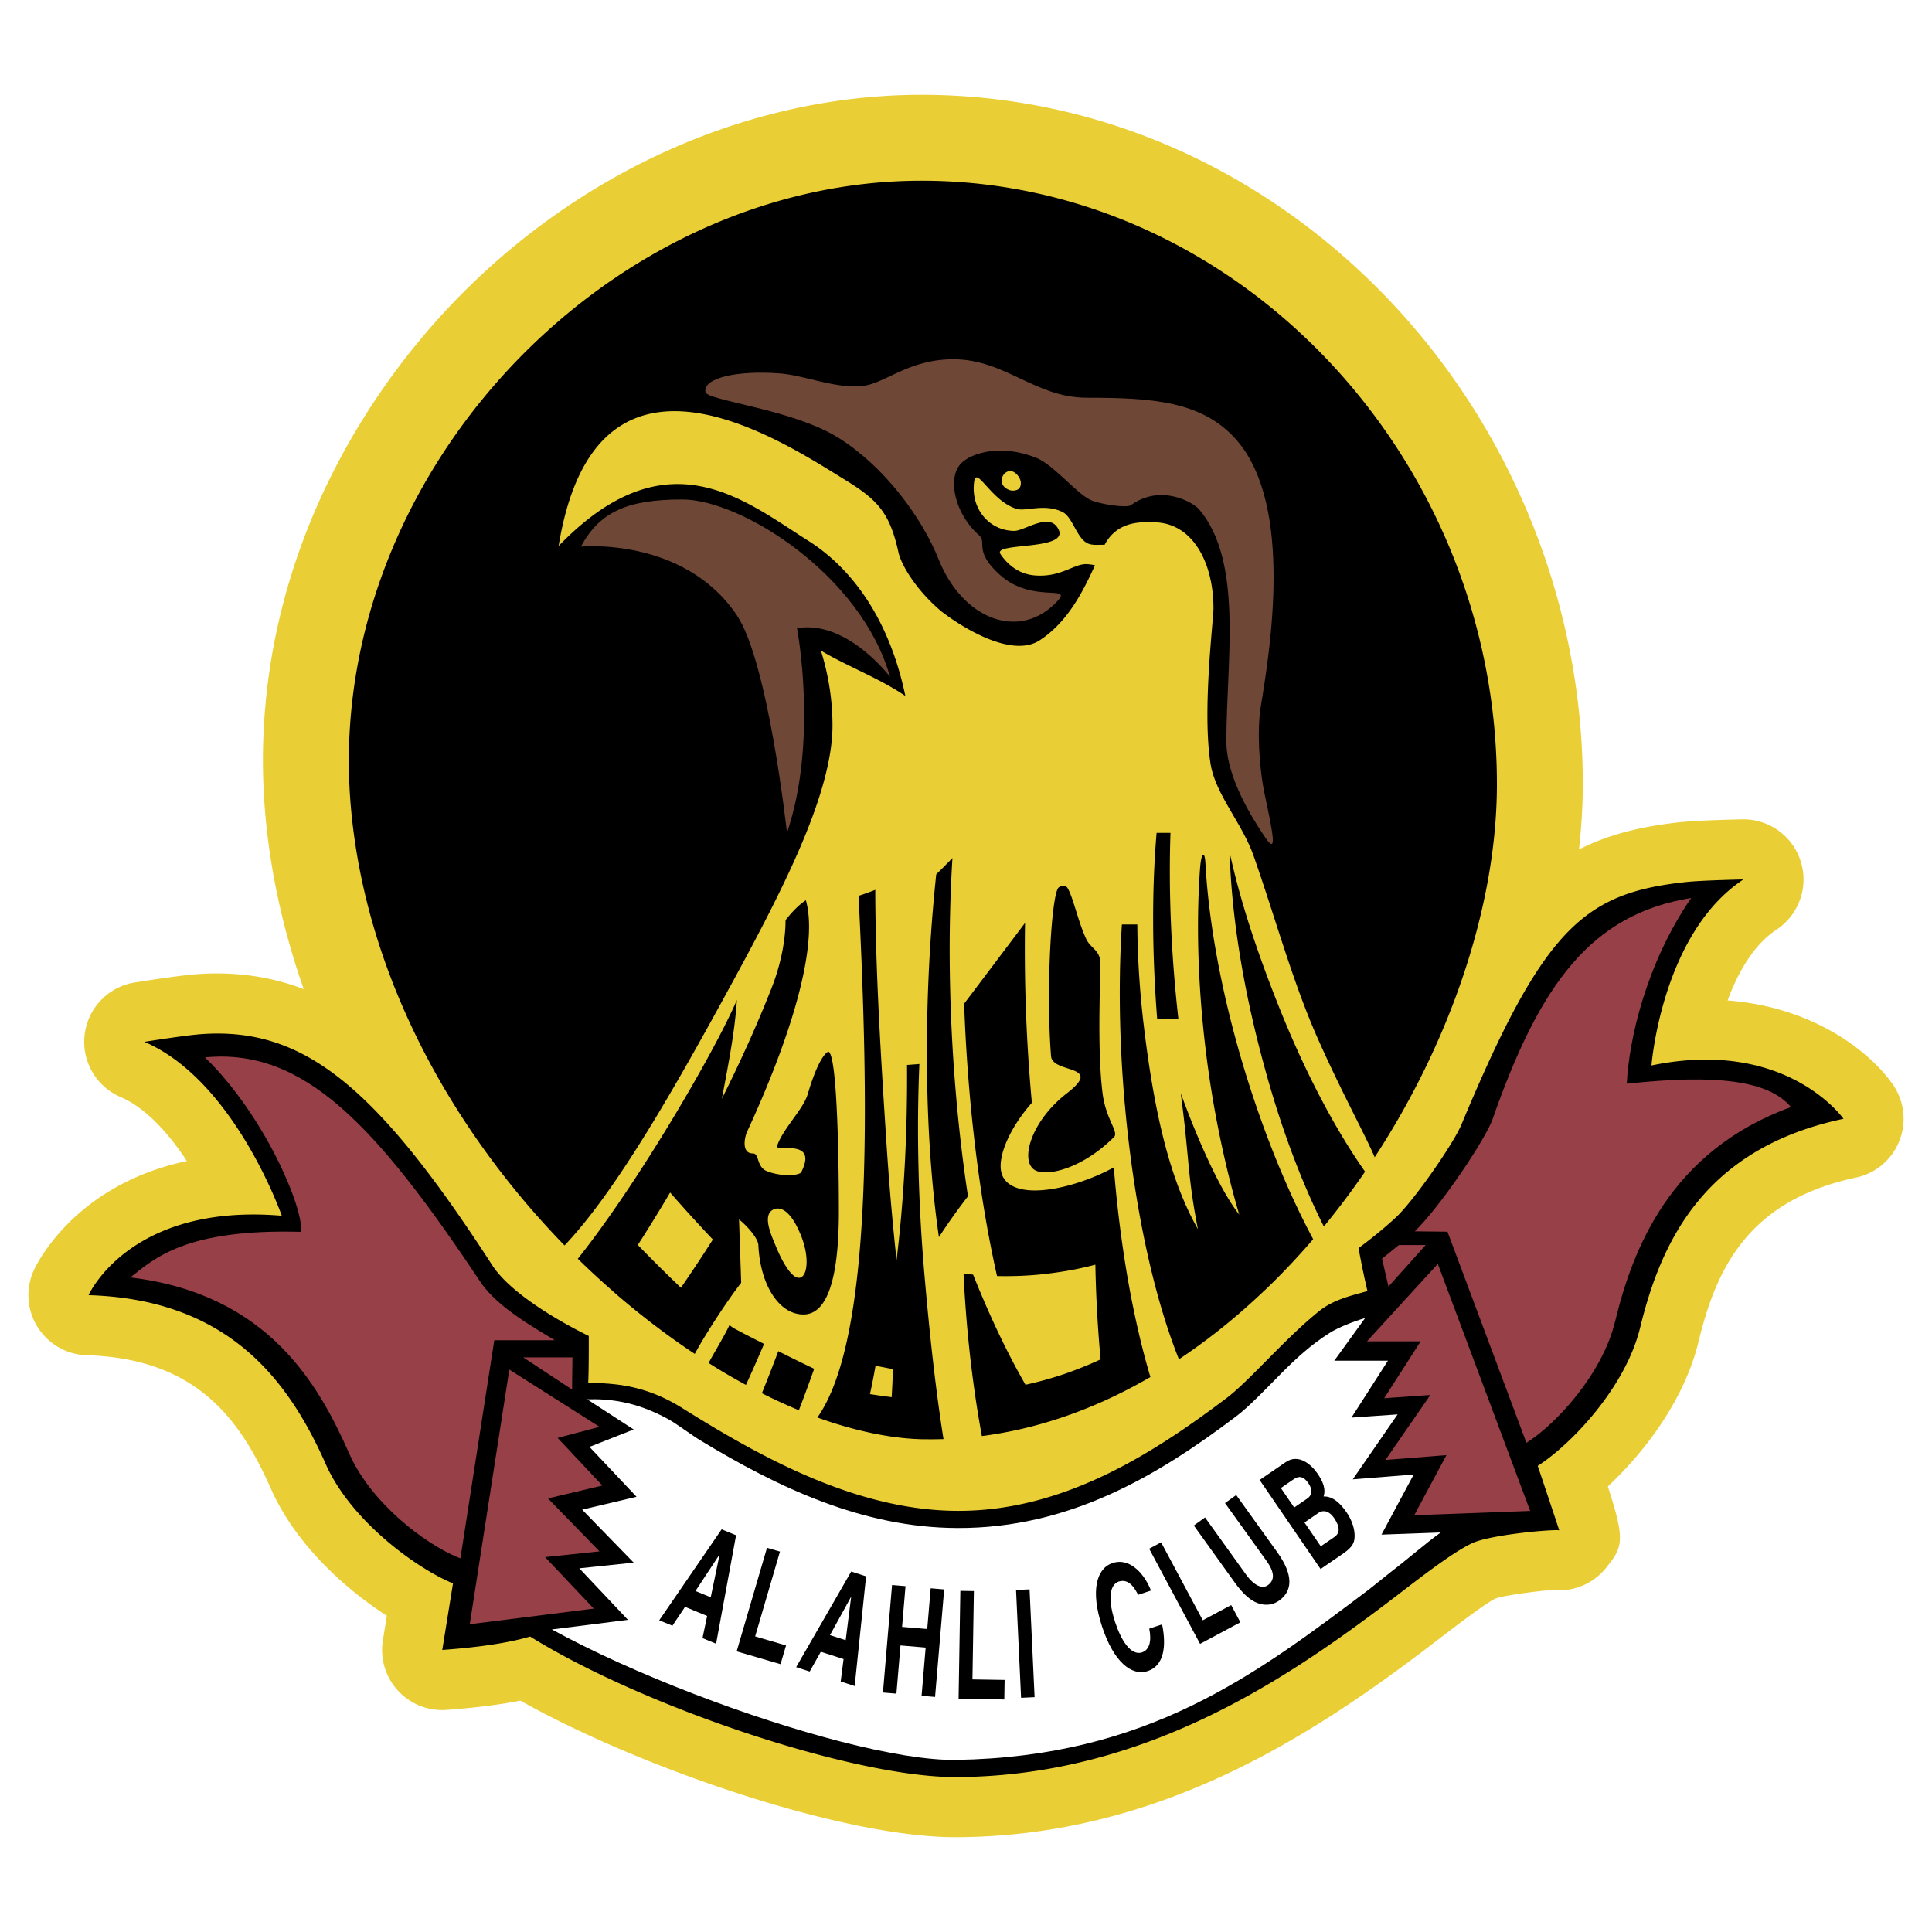
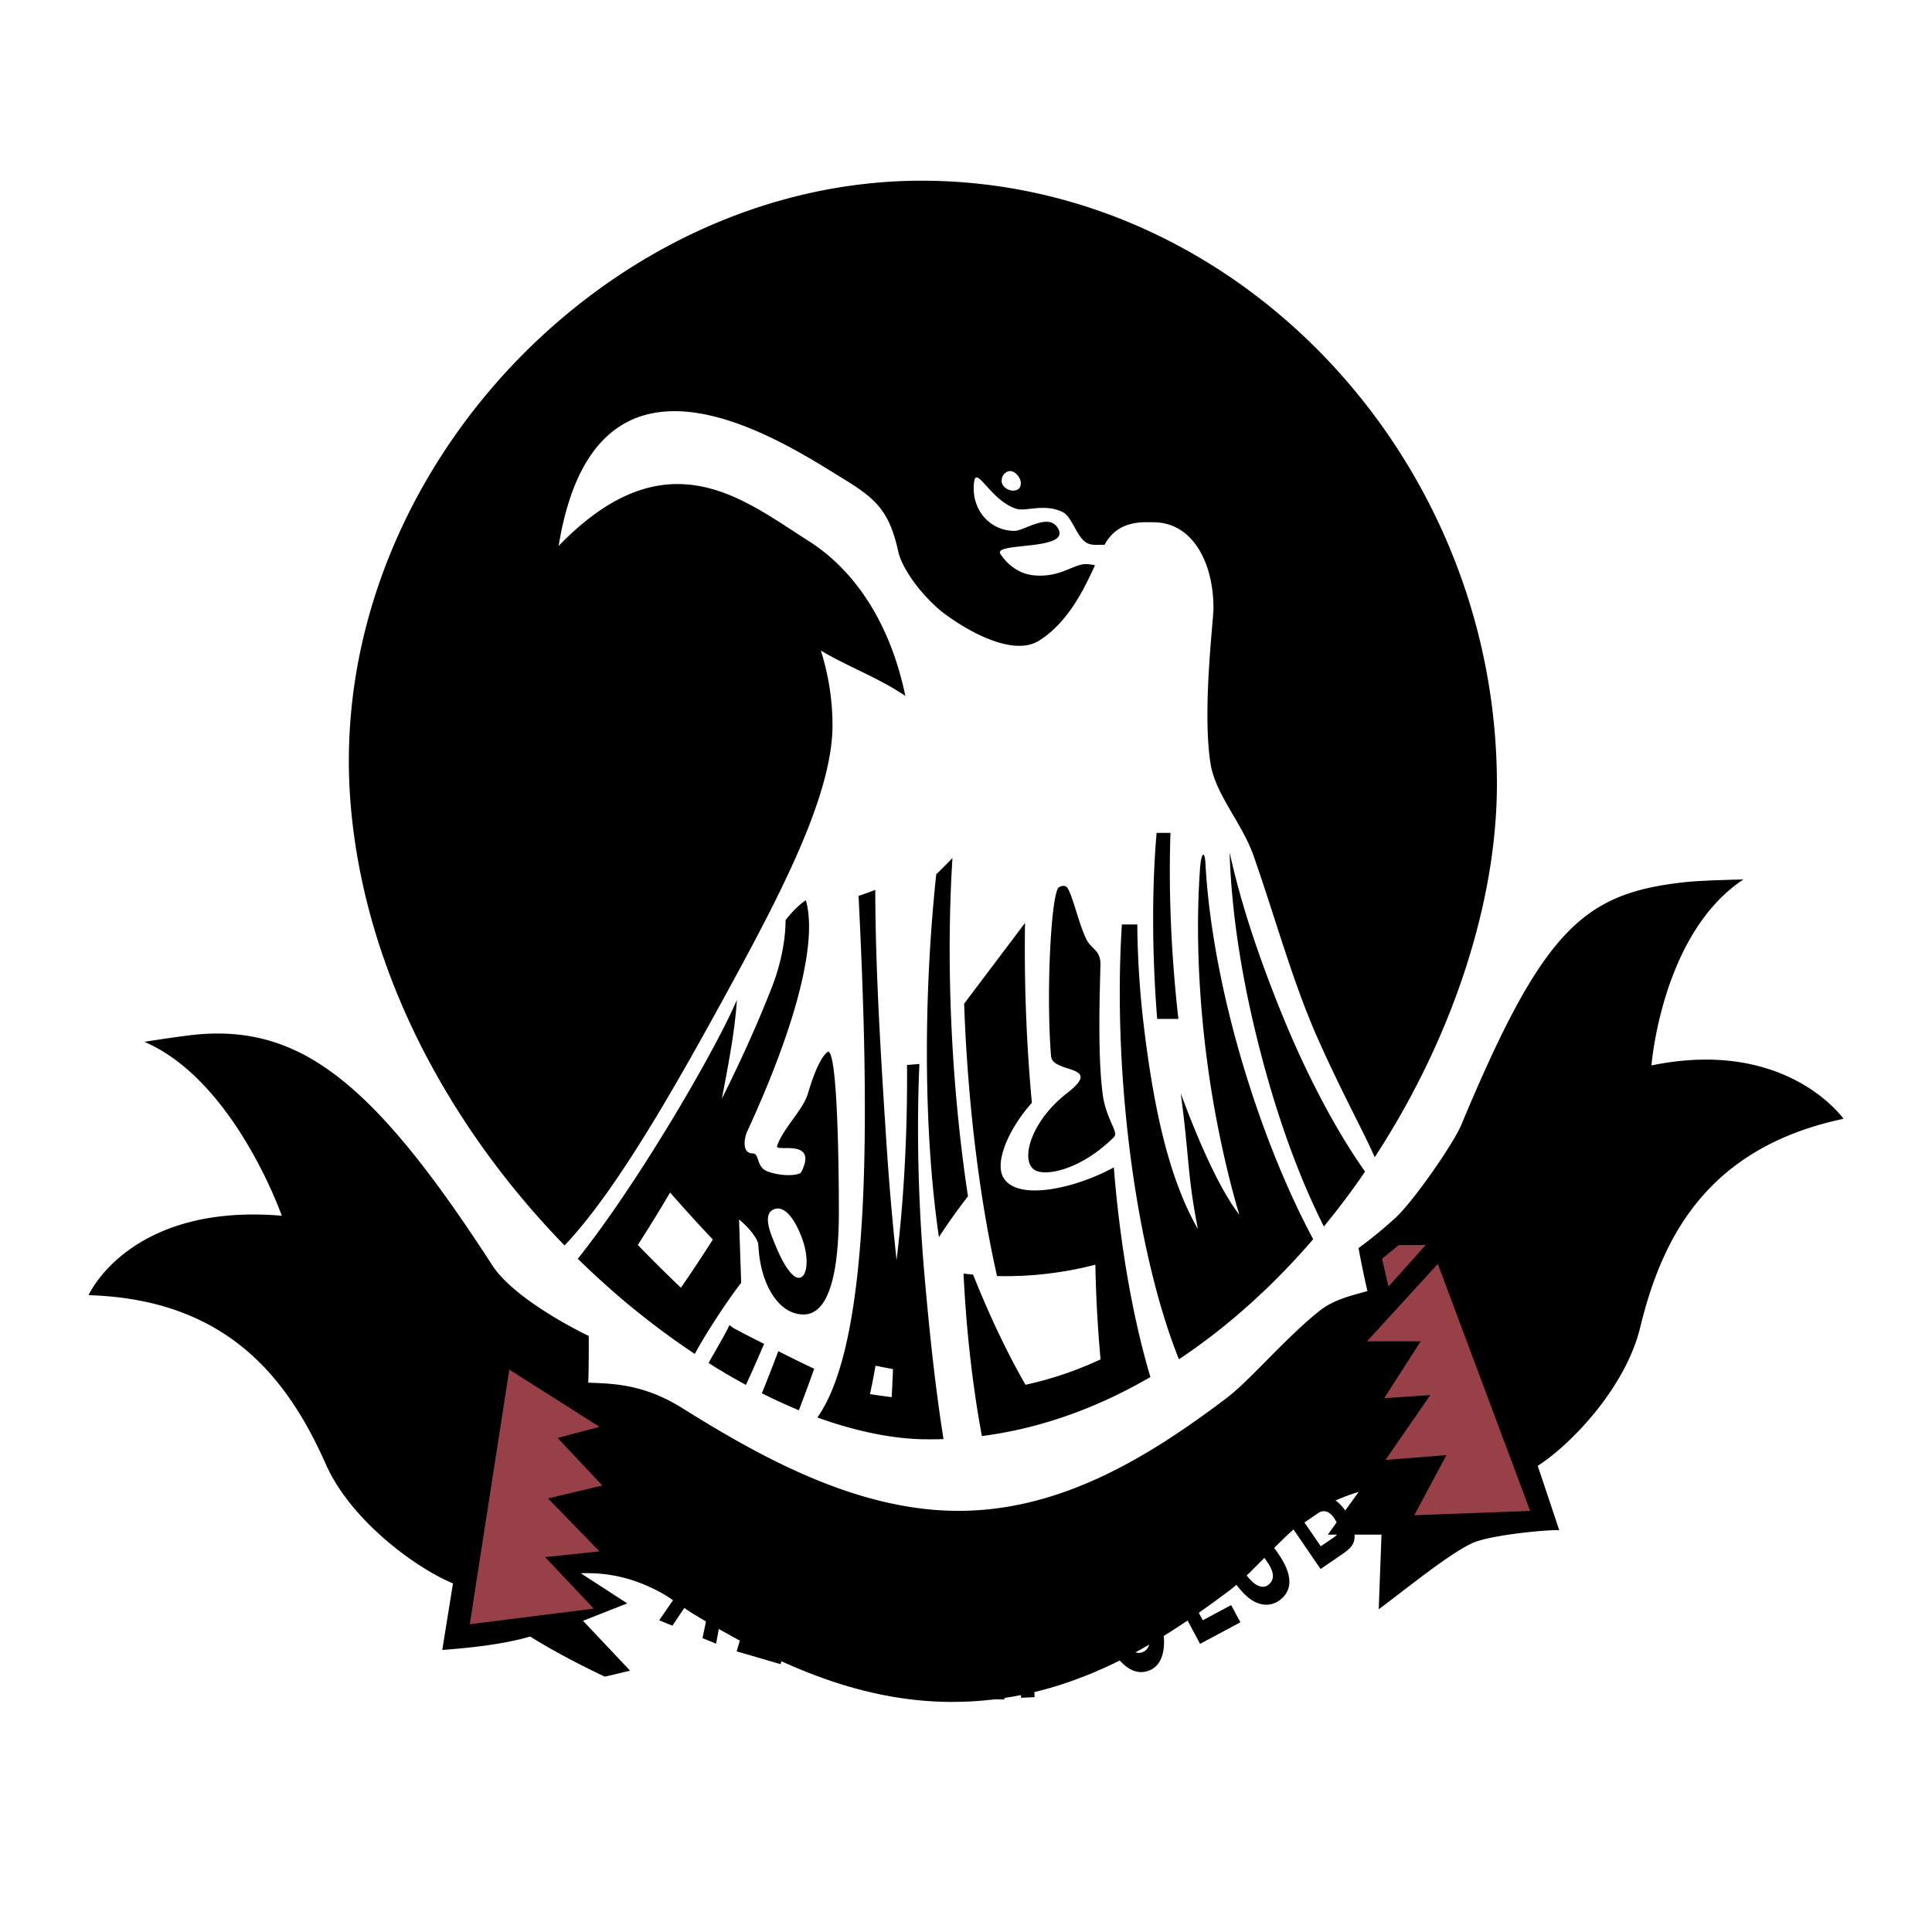
<svg xmlns="http://www.w3.org/2000/svg" viewBox="0 0 192.756 192.756">
  <title>Al Ahli - SVG vector logo - www.oklogos.com</title>
  <g fill-rule="evenodd" clip-rule="evenodd">
    <path fill="#fff" d="M0 0h192.756v192.756H0V0z" />
-     <path d="M188.842 108.188c-2.252-3.225-7.842-7.709-16.48-8.373 1.016-2.754 2.578-5.542 4.885-7.067a5.996 5.996 0 0 0 2.418-6.788 5.994 5.994 0 0 0-5.846-4.212c-.729.015-4.457.098-6.244.29-3.973.429-7.229 1.277-10.041 2.715.246-2.206.383-4.385.383-6.513 0-18.436-7.477-36.486-20.512-49.523C124.986 16.3 108.842 9.461 91.944 9.461c-21.635 0-42.806 12.102-55.251 31.584-7.883 12.34-11.422 26.195-10.234 40.067.506 5.905 1.819 11.801 3.844 17.571-3.271-1.246-6.774-1.768-10.655-1.49-1.793.131-5.476.713-6.196.828a5.996 5.996 0 0 0-1.412 11.434c2.555 1.096 4.823 3.68 6.606 6.383-11.358 2.396-15.109 10.527-15.299 10.957a5.997 5.997 0 0 0 5.31 8.418c11.101.328 15.388 6.59 18.368 13.309 2.451 5.525 7.34 9.955 11.573 12.682l-.398 2.456a5.995 5.995 0 0 0 6.363 6.936c2.891-.213 5.318-.521 7.357-.924 11.71 6.607 32.125 13.672 43.503 13.623 19.458-.082 34.373-9.371 46.396-18.445l1.588-1.211c1.795-1.379 4.803-3.686 5.828-4.168 1.01-.35 4.881-.812 5.637-.838a6.007 6.007 0 0 0 5.346-2.186c1.73-2.139 1.939-2.752.197-8.148 3.641-3.402 7.629-8.594 9.049-14.441 1.734-7.143 4.836-14.068 15.701-16.369a5.995 5.995 0 0 0 4.336-3.662 6.006 6.006 0 0 0-.659-5.639z" fill="#eace35" />
    <path d="M91.944 18.029c-19.493 0-37.622 11.335-48.031 27.629-6.49 10.16-9.987 22.243-8.918 34.724 1.463 17.085 10.286 32.527 21.329 43.876 5.16-5.42 11.034-15.768 16.625-26.025 2.042-3.748 4.03-7.483 5.698-11.052 1.583-3.383 2.871-6.611 3.638-9.55.49-1.878.773-3.642.773-5.245 0-2.594-.41-5.1-1.16-7.48 2.588 1.556 5.823 2.746 8.431 4.531-1.653-7.914-5.516-12.853-9.669-15.473l-.325-.208c-3.786-2.419-8.022-5.604-13.079-5.457-3.425.1-7.227 1.73-11.522 6.172.658-4.03 1.772-6.966 3.2-9.046 6.674-9.721 20.146-.759 25.295 2.398 1.699 1.041 2.848 1.874 3.687 2.994.782 1.045 1.296 2.339 1.724 4.292.254 1.158 1.659 3.673 4.273 5.881l.008.006c.537.416 1.247.917 2.053 1.407 2.41 1.463 5.682 2.822 7.746 1.485 2.84-1.838 4.377-4.976 5.525-7.488a4.304 4.304 0 0 0-.76-.116c-1.342-.089-2.57 1.338-5.246 1.125-1.811-.145-2.92-1.362-3.428-2.142-.805-1.231 7.5-.229 5.623-2.731-.965-1.285-3.268.428-4.23.428-2.426 0-4.362-2.113-4.018-4.873.215-1.713 1.66 1.874 4.23 2.677.936.292 2.789-.574 4.605.322.977.481 1.396 2.572 2.463 3.105.518.259 1.164.13 1.721.163 1.334-2.514 3.898-2.251 4.867-2.251 3.932 0 5.996 4.051 5.996 8.568 0 1.237-1.141 10.282-.285 15.565.49 3.015 3.152 5.909 4.285 9.139 2.203 6.281 3.9 12.599 6.426 18.279 2.377 5.346 4.672 9.486 5.66 11.799 7.623-11.664 12.193-25.239 12.193-37.217.003-32.625-25.951-60.211-57.403-60.211zm9.099 30.919c-.48 0-1.111-.42-1.111-.964 0-.543.391-.984.871-.984s1.045.655 1.045 1.199c0 .543-.323.749-.805.749z" />
-     <path d="M68.093 49.833c5.911.012 17.85 7.558 20.706 17.696 0 0-4.284-5.712-9.282-4.855 0 0 2.142 11.139-1 20.42 0 0-1.857-17.036-4.998-21.705-5.284-7.854-15.565-6.854-15.565-6.854 1.857-3.427 4.57-4.712 10.139-4.702zM123.428 43.968c-3.422-3.983-8.564-4.284-14.994-4.284-5.141 0-8.139-3.821-13.28-3.839-4.641-.016-6.926 2.554-9.353 2.697-2.707.159-5.588-1.103-7.997-1.285-4.239-.32-7.662.44-7.426 1.856.143.857 8.717 1.71 13.28 4.569 4.531 2.84 8.282 7.854 9.996 12.138 2.415 6.037 8.139 8.175 11.852 4.141 1.543-1.676-2.539.282-5.748-2.606-2.676-2.41-1.23-3.213-2.088-3.962-2.404-2.104-3.218-5.725-1.767-7.176 1.018-1.019 3.942-1.96 7.497-.535 1.672.669 3.939 3.469 5.354 4.176.857.429 3.643.857 4.07.546 2.994-2.173 6.242-.267 6.818.418 4.428 5.248 2.713 15.126 2.713 23.133 0 3.713 2.711 7.856 3.855 9.567 1.232 1.839.83-.217 0-4.105-.635-2.979-.785-6.699-.428-8.889.927-5.678 3.28-20.001-2.354-26.56z" fill="#6f4736" />
    <path d="M76.012 139.006a54.167 54.167 0 0 0 3.693 1.695 170.398 170.398 0 0 0 1.526-4.137 177.874 177.874 0 0 1-3.581-1.756 164.505 164.505 0 0 1-1.638 4.198zM73.252 132.539c-.198-.107-.286-.213-.482-.322-.427.969-1.928 3.436-2.066 3.773.349.221.699.443 1.048.654a65.11 65.11 0 0 0 2.67 1.529l.248-.539c.527-1.16 1.047-2.346 1.561-3.551-1.102-.567-1.912-.964-2.979-1.544zM95.026 85.602c-.922.964-1.618 1.63-1.618 1.63a169.388 169.388 0 0 0-.915 15.387c-.111 7.857.328 14.959 1.183 20.812 0 0 1.215-1.912 2.9-4.076-.491-3.221-.9-6.66-1.209-10.271-.709-8.311-.786-16.389-.341-23.482zM103.223 116.725c1.141.713 4.727-.088 7.924-3.285.5-.5-.812-1.75-1.143-4.355-.52-4.107-.256-10.449-.213-12.852.025-1.46-.945-1.539-1.43-2.571-.803-1.72-1.281-4.114-1.855-5.069-.215-.356-.801-.179-.928 0-.715 1-1.221 10.447-.715 16.779.143 1.785 5.355.785 1.57 3.713-3.576 2.767-4.687 6.716-3.21 7.64z" />
    <path d="M114.625 136.877a77.074 77.074 0 0 1-.904-3.434 98.852 98.852 0 0 1-1.584-8.207 121.182 121.182 0 0 1-1.01-8.764 20.55 20.55 0 0 1-1.664.807c-1.801.773-3.779 1.332-5.479 1.463-1.809.141-3.299-.203-3.904-1.305-.281-.512-.311-1.219-.143-2.029.334-1.613 1.463-3.637 3.014-5.385-.029-.314-.059-.623-.086-.939a167.707 167.707 0 0 1-.597-17.002l-6.076 8.055c.098 2.785.266 5.629.51 8.502l.009.109c.209 2.459.469 4.834.766 7.119.514 3.938 1.146 7.594 1.875 10.895.039.184.082.367.121.549a36.06 36.06 0 0 0 3.852-.113c.734-.062 1.445-.15 2.146-.252a32.74 32.74 0 0 0 3.814-.77c.055 3.066.225 6.236.52 9.451a34.54 34.54 0 0 1-1.688.732c-.617.25-1.244.49-1.896.713-1.176.4-2.334.725-3.463.986-.148.035-.297.07-.443.102-1.701-2.951-3.395-6.465-4.996-10.414l-.234-.578c-.321-.033-.643-.064-.953-.105a131.846 131.846 0 0 0 .471 6.487c.178 1.809.391 3.566.631 5.268.219 1.535.461 3.021.727 4.459a41.178 41.178 0 0 0 6.678-1.439l.045-.012a45.32 45.32 0 0 0 4.953-1.83c.203-.09.406-.176.609-.268a50.853 50.853 0 0 0 4.162-2.131c.123-.068.246-.139.369-.209-.05-.171-.103-.337-.152-.511zM127.559 100.342c-2.152-5.415-3.781-10.31-4.881-15.301.205 6.483 1.361 13.704 3.518 21.561 1.672 6.096 3.717 11.471 5.887 15.766a78.77 78.77 0 0 0 4.109-5.471c-2.973-4.231-5.989-9.905-8.633-16.555z" />
    <path d="M125.396 110.533c-3.014-8.752-4.752-17.426-5.127-24.368-.076-1.401-.428-1.082-.541.485-.455 6.307-.15 13.824 1.039 21.553.701 4.549 1.773 9.299 2.875 12.982 0 0 0 .002 0 0-2.893-3.693-5.854-12.215-5.838-12.102.875 6.568.643 8.086 1.713 13.547-2.736-4.779-4.357-11.436-5.428-20.525a92.321 92.321 0 0 1-.461-5.201 86.8 86.8 0 0 1-.158-4.67H111.931c-.404 6.301-.24 13.53.596 20.959 1.021 9.062 2.869 16.863 5.094 22.424a60.484 60.484 0 0 0 5.52-4.152 65.8 65.8 0 0 0 2.848-2.553c.152-.145.309-.283.461-.43a72.34 72.34 0 0 0 4.566-4.846c-1.995-3.732-3.918-8.163-5.62-13.103z" />
    <path d="M116.779 83.095h-1.385c-.469 5.46-.471 11.831.057 18.563h2.117c-.74-6.56-.984-12.907-.789-18.563zM92.211 126.93c-.621-7.27-.759-14.363-.485-20.775l-1.231.092c.051 6.887-.325 13.588-1.045 19.477a271.605 271.605 0 0 1-.997-11.51c-.564-8.633-1.114-17.477-1.127-25.433-.905.361-1.668.599-1.668.599 1.025 20.485 1.47 44.17-4.108 52.043 1.288.469 2.553.854 3.798 1.176 2.295.59 4.511.938 6.593.994.085.002.169 0 .254 0a36.8 36.8 0 0 0 1.938-.014c-.78-4.913-1.399-10.536-1.922-16.649zm-3.249 12.466a77.926 77.926 0 0 1-2.165-.305c.198-.9.384-1.846.555-2.832.589.119 1.17.232 1.742.34-.035.948-.079 1.881-.132 2.797z" />
    <path d="M82.643 104.918c-.172.066-.978.592-2.054 4.238-.459 1.551-2.484 3.445-3.064 5.189-.215.65 4.141-.846 2.421 2.592-.178.357-1.978.49-3.427-.088-1.071-.43-.741-1.768-1.392-1.768-1.231 0-.792-1.732-.602-2.143 5.05-10.939 7.03-19.122 5.875-23.121-1.058.688-2.025 1.987-2.025 1.987 0 2.004-.475 4.423-1.379 6.731-1.354 3.455-3.021 7.184-4.975 11.086.723-3.793 1.302-6.834 1.499-9.857-2.249 5.248-9.96 18.422-15.873 25.824a81.896 81.896 0 0 0 3.258 3.023c.309.273.617.551.929.816a80.38 80.38 0 0 0 3.82 3.061 75.62 75.62 0 0 0 3.664 2.592c1.042-1.955 3.398-5.543 4.63-7.094l-.214-6.32c.91.725 1.898 1.916 1.928 2.553.179 3.928 2.03 6.926 4.498 6.926s3.534-3.855 3.534-10.281c0-3.903-.106-15.678-1.051-15.946zm-14.707 23.561a156.37 156.37 0 0 1-4.3-4.268 168.316 168.316 0 0 0 3.223-5.232 155.44 155.44 0 0 0 4.263 4.689 158.783 158.783 0 0 1-3.186 4.811zm11.956-1.028c-.696.287-1.664-1.111-2.49-3.123-.446-1.086-1.421-3.17-.188-3.678.696-.285 1.714.16 2.709 2.641.811 2.018.665 3.875-.031 4.16z" />
    <path d="M164.768 106.299s1.006-13.157 9.172-18.555c0 0-4.105.083-5.723.257-10.143 1.093-14.197 4.504-22.406 24.188-.807 1.938-4.805 7.686-6.605 9.332a44.26 44.26 0 0 1-3.664 3c.242 1.336.539 2.785.887 4.289-1.574.447-3.361.838-4.789 1.979-3.461 2.77-6.934 6.939-9.283 8.711-7.566 5.713-16.42 11.281-26.845 11.238-9.853-.043-19.208-5.092-27.417-10.238-3.997-2.506-7.158-2.445-9.407-2.553.061-1.393.054-3.424.054-4.658 0 0-1.546-.732-3.441-1.869-2.222-1.336-4.926-3.234-6.197-5.199-11.586-17.906-18.85-23.777-29.024-23.045-1.623.117-5.676.768-5.676.768 8.996 3.855 13.709 17.35 13.709 17.35-15.208-1.285-19.278 7.926-19.278 7.926 13.985.412 19.973 8.523 23.675 16.871 2.505 5.65 9.044 10.385 12.686 11.885l-1.071 6.641c1.928-.143 5.908-.482 8.764-1.34 11.259 6.996 32.256 14.066 42.514 14.023 18.48-.08 32.515-9.467 42.808-17.236 2.646-1.996 6.48-5.086 8.676-6.104 1.797-.834 7.818-1.383 8.674-1.285.018.002-2.141-6.426-2.141-6.426 3.314-2.125 8.762-7.799 10.221-13.805 2.154-8.875 6.6-17.924 20.287-20.822-.004-.001-5.666-8.106-19.16-5.323z" />
    <path fill="#984047" d="M59.24 160.492l-4.856-5.14 5.427-.573-5.141-5.283 5.427-1.285-4.463-4.748 4.177-1.108-8.997-5.71-3.946 25.404 12.372-1.557zM141.1 151.174l3.212-5.998-6.082.482 4.475-6.478-4.605.32 3.642-5.676h-5.355l7.064-7.724 9.215 24.646-11.566.428zM139.566 124.217c-.729.578-1.254 1.023-1.68 1.361l.643 2.783 3.711-4.145h-2.674v.001z" />
-     <path d="M162.305 108.119c.213-4.391 1.918-11.957 6.426-18.527-9.961 1.606-15.102 8.568-19.814 22.062-.678 1.941-5.092 8.586-7.76 11.195l3.258.037 7.875 21.061.127-.082c2.854-1.828 7.445-6.768 8.723-12.029 1.768-7.277 5.518-17.002 17.549-21.387-2.248-2.65-7.388-3.293-16.384-2.33zM55.352 133.717c-1.669-1.035-5.68-3.213-7.394-5.783-10.48-15.721-17.653-23.4-27.506-22.438 5.961 5.791 9.853 15.047 9.585 17.404-11.46-.322-14.611 2.631-17.029 4.551 13.815 1.66 18.819 10.768 21.847 17.598 2.194 4.949 7.593 8.992 10.726 10.281l.354.146 3.38-21.76h6.037v.001z" fill="#984047" />
-     <path d="M57.08 138.643s.011-2.535.035-3.213h-4.908l4.873 3.213z" fill="#984047" />
-     <path d="M137.832 153.109l3.213-5.998-6.08.482 4.475-6.48-4.605.322 3.641-5.676h-5.355l3.08-4.26c-1.209.359-2.664.938-3.508 1.467-1.875 1.178-3.359 2.539-4.98 4.178-1.545 1.562-3.125 3.221-4.391 4.176-7.736 5.84-16.578 11.178-27.821 11.131-9.472-.039-17.891-4.055-25.675-8.773-.834-.506-2.324-1.631-3.159-2.09-3.285-1.803-5.944-2.035-8.086-1.98l4.642 3.012-4.41 1.736 4.696 4.977-5.427 1.285 5.141 5.283-5.426.57 4.855 5.141-7.595.957c4.035 2.211 9.011 4.451 14.18 6.438 9.903 3.807 20.453 6.672 26.153 6.578 19.043-.312 29.766-8.381 41.211-17.02l2.143-1.715c1.779-1.363 3.459-2.848 5.002-3.959l-5.914.218z" fill="#fff" />
+     <path d="M137.832 153.109h-5.355l3.08-4.26c-1.209.359-2.664.938-3.508 1.467-1.875 1.178-3.359 2.539-4.98 4.178-1.545 1.562-3.125 3.221-4.391 4.176-7.736 5.84-16.578 11.178-27.821 11.131-9.472-.039-17.891-4.055-25.675-8.773-.834-.506-2.324-1.631-3.159-2.09-3.285-1.803-5.944-2.035-8.086-1.98l4.642 3.012-4.41 1.736 4.696 4.977-5.427 1.285 5.141 5.283-5.426.57 4.855 5.141-7.595.957c4.035 2.211 9.011 4.451 14.18 6.438 9.903 3.807 20.453 6.672 26.153 6.578 19.043-.312 29.766-8.381 41.211-17.02l2.143-1.715c1.779-1.363 3.459-2.848 5.002-3.959l-5.914.218z" fill="#fff" />
    <path d="M65.772 161.656l1.314.541 1.261-1.881 2.204.908-.462 2.209 1.356.559 1.994-10.82-1.439-.594-6.228 9.078zm5.138-2.295l-1.522-.627 2.386-3.621.017.006-.881 4.242zM77.818 154.801l-1.295-.379-3.025 10.332 4.377 1.281.549-1.871-3.083-.902 2.477-8.461zM79.432 166.332l1.353.436 1.109-1.973 2.269.73-.287 2.238 1.396.451 1.136-10.945-1.481-.479-5.495 9.542zm4.942-2.693l-1.567-.504 2.094-3.799.017.006-.544 4.297zM120.002 161.654l-4.158-7.773-1.19.637 5.078 9.492 4.022-2.153-.92-1.718-2.832 1.515zM97.164 158.74l-1.35-.021-.176 10.763 4.561.075.031-1.95-3.21-.052.144-8.815zM92.51 162.525l-2.51-.211.344-4.064-1.344-.113-.908 10.726 1.344.114.407-4.811 2.51.213-.407 4.81 1.345.114.908-10.727-1.345-.113-.344 4.062zM101.371 158.635l.502 10.754 1.348-.063-.502-10.754-1.348.063zM114.662 162.488c.26 1.305-.016 2.137-.725 2.371-1.086.357-2.064-1.15-2.67-2.988-.953-2.891-.273-3.873.342-4.076 1.061-.348 1.637.74 1.941 1.318l1.281-.422c-.566-1.486-2.004-3.35-3.84-2.744-1.582.521-2.221 2.752-1.041 6.326 1.164 3.533 2.939 4.982 4.57 4.445 1.539-.506 1.898-2.346 1.422-4.652l-1.28.422zM123.338 149.16l-1.117.803 4.137 5.762c.76 1.061.891 1.889.137 2.43-.51.367-1.32.135-2.193-1.082l-4.076-5.676-1.117.803 4.162 5.797c.645.867 1.262 1.494 1.932 1.826 1.088.529 1.943.209 2.426-.137 1.324-.951 1.447-2.535-.205-4.836l-4.086-5.69zM135.145 153.037c-.031-.65-.311-1.441-.793-2.146-.6-.877-1.365-1.627-2.297-1.588.096-.338.281-.992-.592-2.266-.627-.916-1.893-2.049-3.199-1.154l-2.59 1.773 6.08 8.885 2.258-1.545c1.09-.748 1.168-1.256 1.133-1.959zm-7.352-4.578l1.275-.875c.506-.344.969-.336 1.471.395.482.705.328 1.229-.111 1.529l-1.307.895-1.328-1.944zm5.346 4.881l-1.365.934-1.627-2.375 1.418-.971c.4-.273 1.006-.252 1.539.527.619.904.578 1.514.035 1.885z" />
  </g>
</svg>